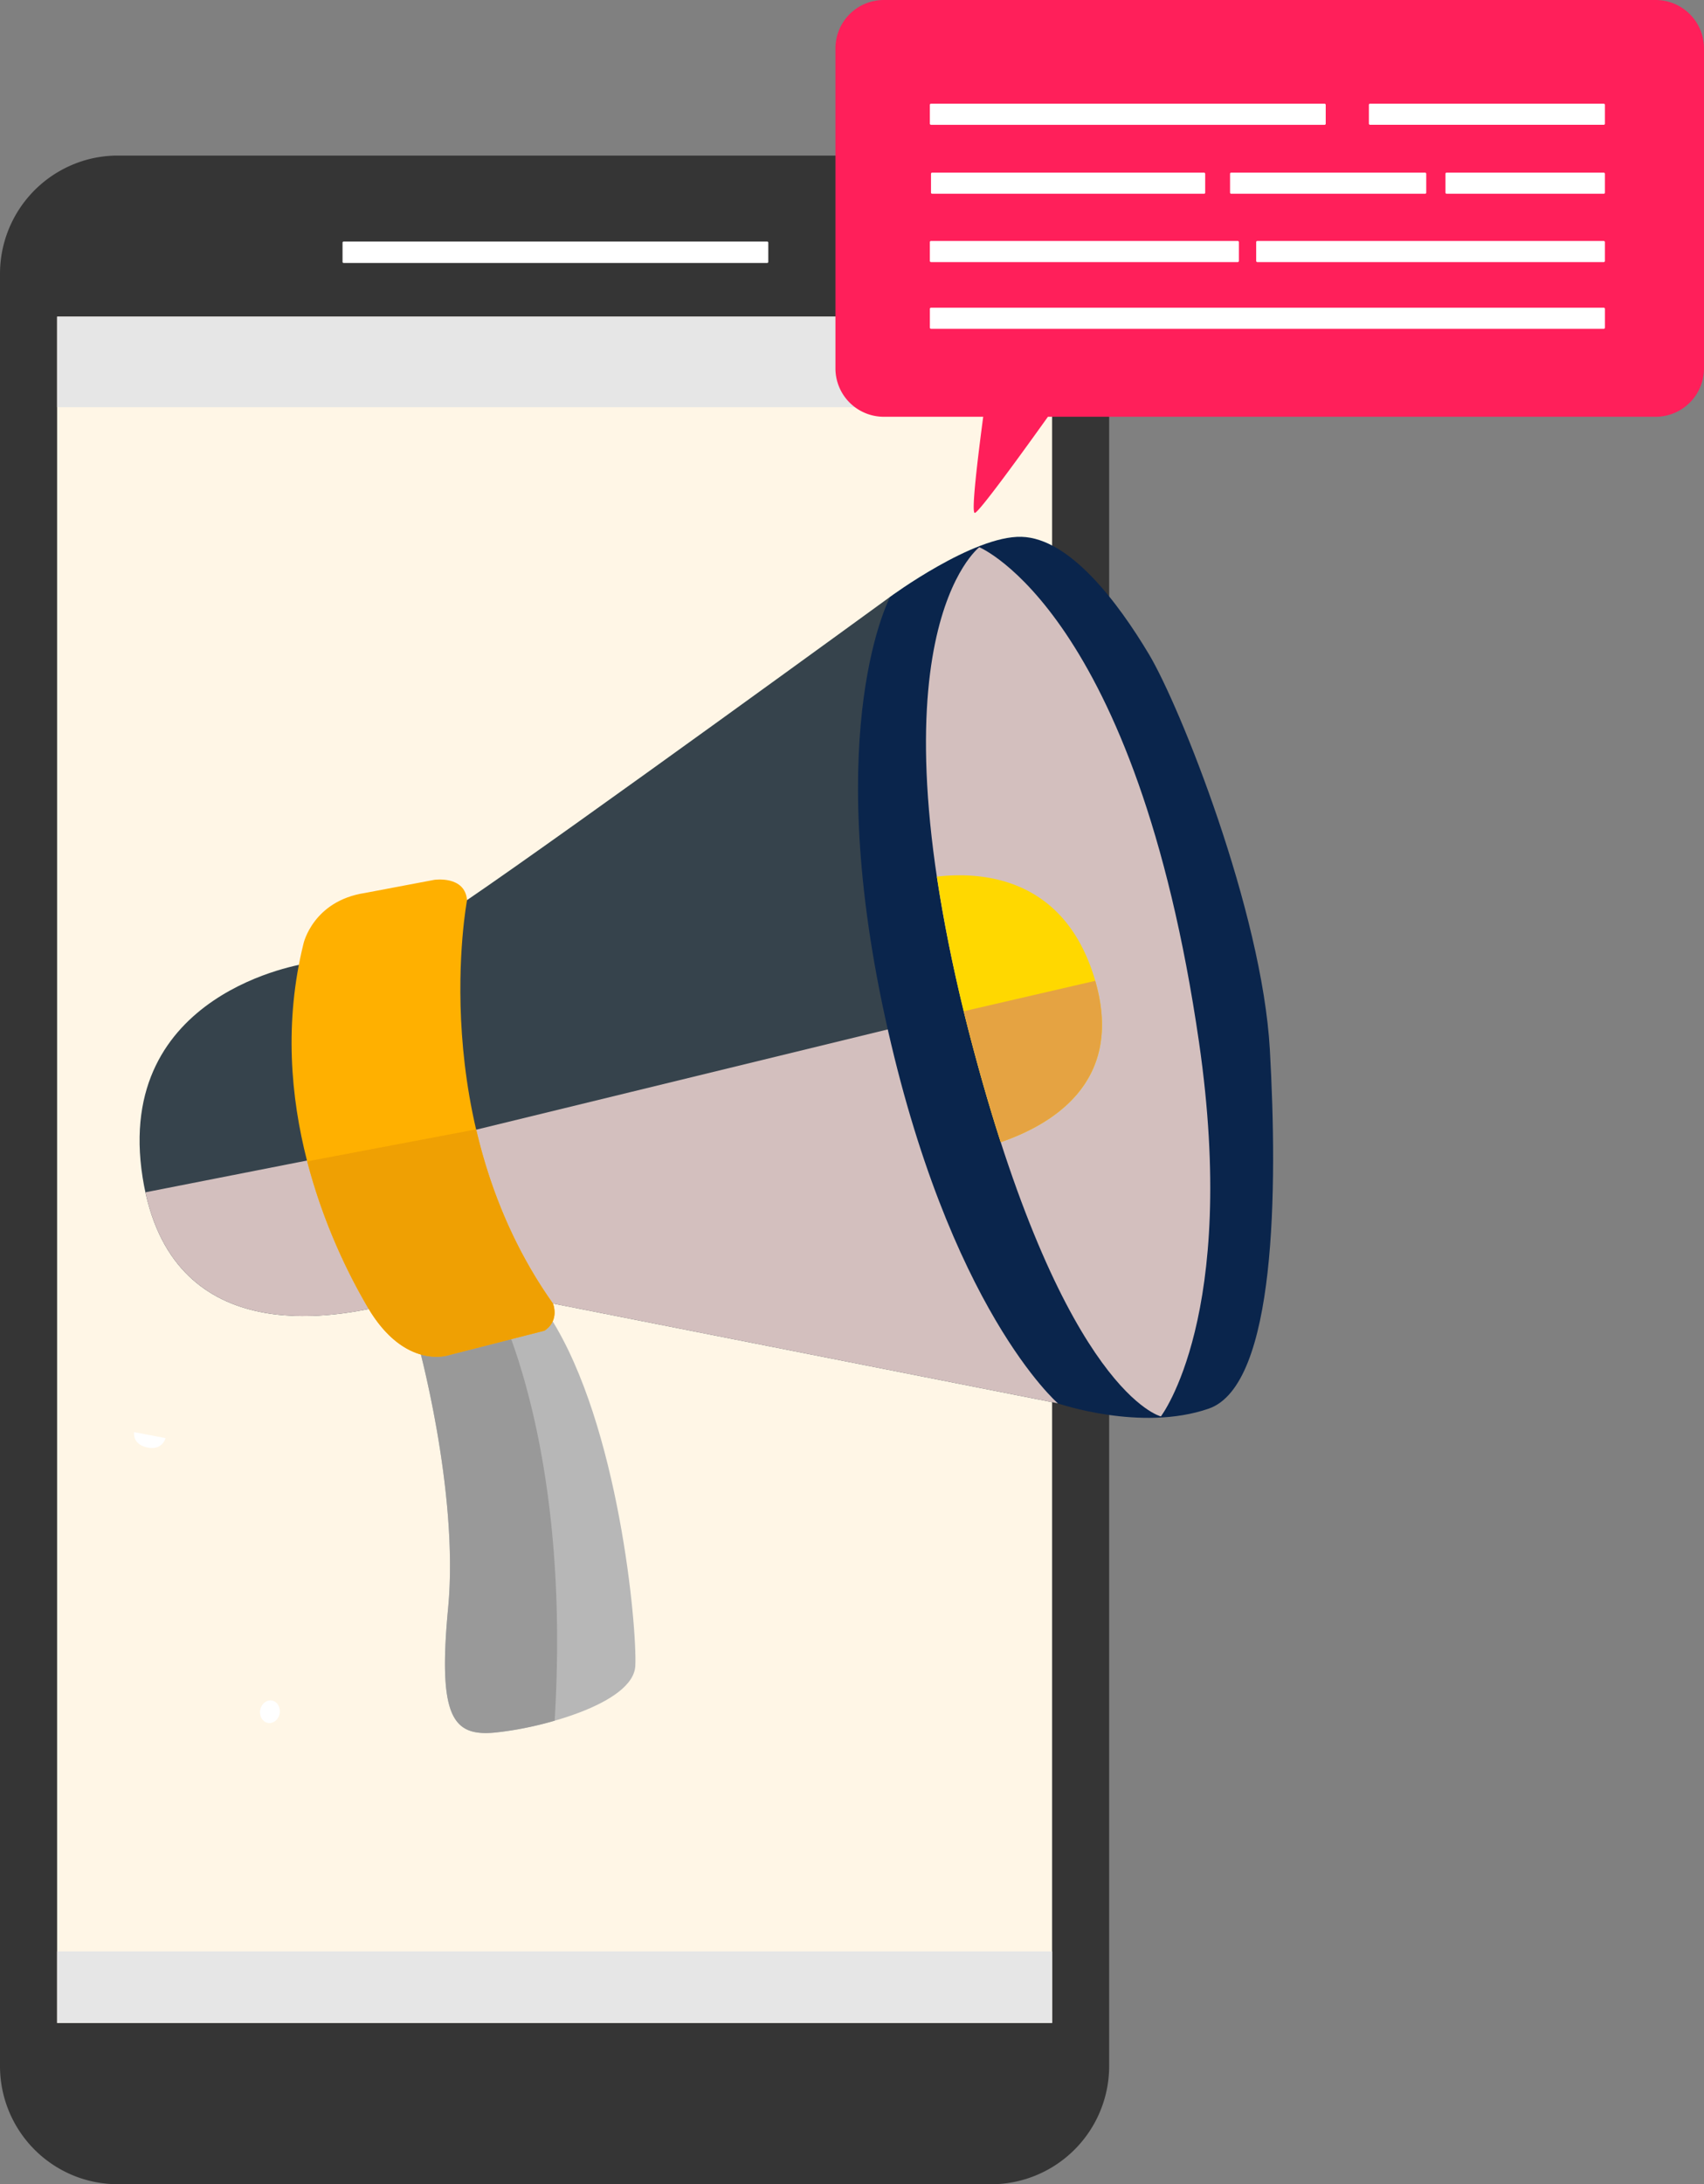
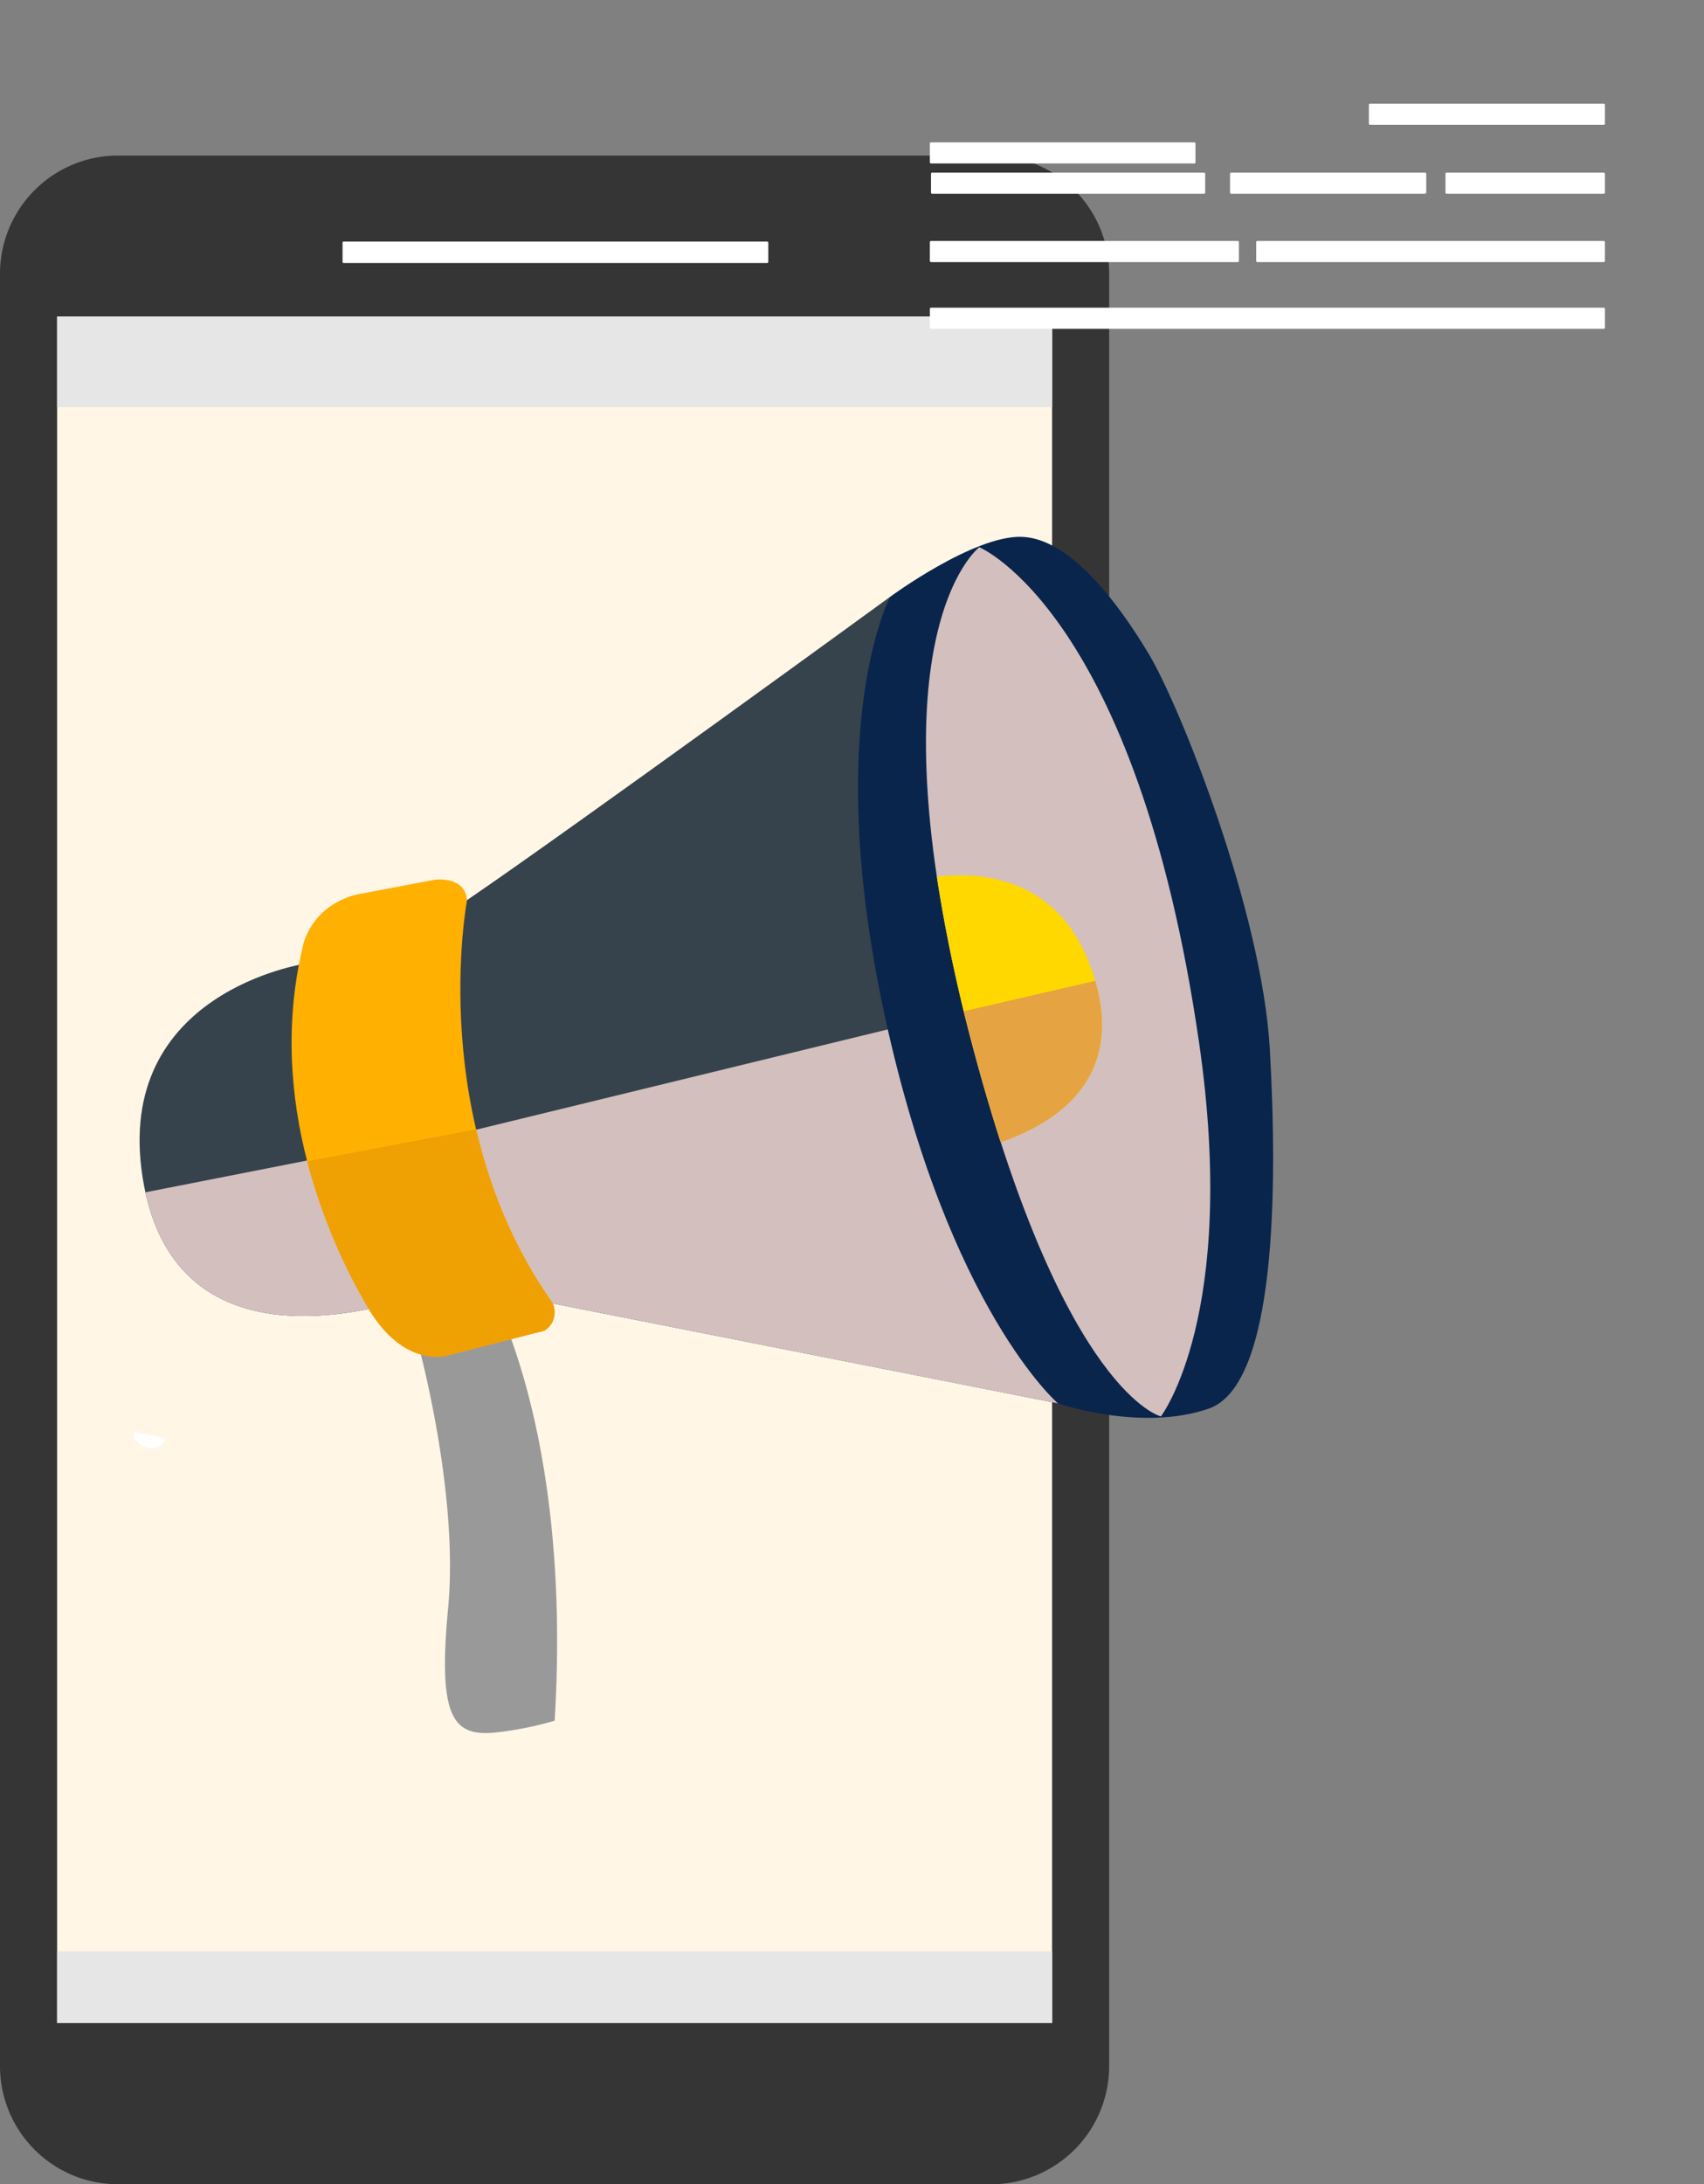
<svg xmlns="http://www.w3.org/2000/svg" viewBox="0 0 910.33 1166.38">
  <rect x="0" y="0" width="910.33" height="1166.38" fill="#808080" stroke="none" />
  <defs>
    <style>.cls-1{fill:#353535;}.cls-2{fill:#fff6e6;}.cls-3{fill:#fff;}.cls-4{fill:#e6e6e6;}.cls-5{fill:#ff1f5a;}.cls-6{fill:#36434c;}.cls-7{fill:#d3bfbe;}.cls-8{fill:#b7b7b7;}.cls-9{fill:#999;}.cls-10{fill:#ffb000;}.cls-11{fill:#0a254c;}.cls-12{fill:#ffd800;}.cls-13{fill:#e5a342;}.cls-14{fill:#efa003;}</style>
  </defs>
  <title>sellerfeedfeature</title>
  <g id="Layer_1" data-name="Layer 1">
    <path class="cls-1" d="M1145.66,991.12h0l-.13,0c-1.27-.46-2.55-.86-3.85-1.24l-1.33-.38-1.42-.34c-.48-.12-1-.24-1.45-.34l-1.38-.28-1.56-.28-1.33-.2-1.7-.22-1.24-.14c-.65-.06-1.3-.1-2-.15l-1-.06c-1-.05-2-.08-3-.08H657.54c-1.08,0-2.16,0-3.24.08a63,63,0,0,0-6.34.65c-1,.16-2.08.34-3.1.55a63.2,63.2,0,0,0-50.25,61.87v957.05A63.14,63.14,0,0,0,636.13,2067h0l.32.11c1.2.43,2.42.82,3.65,1.17l1.34.38c.47.13.94.24,1.42.35l1.45.34,1.38.27,1.56.28,1.33.21c.56.08,1.13.15,1.7.21l1.24.14c.65.06,1.3.11,2,.15l1,.07c1,0,2,.08,3,.08h466.7a62.26,62.26,0,0,0,6.44-.33,63.16,63.16,0,0,0,56.5-62.82v-957A63.16,63.16,0,0,0,1145.66,991.12Z" transform="translate(-594.61 -904.32)" />
    <rect class="cls-2" x="30.51" y="169.1" width="531.55" height="911.22" />
    <path class="cls-3" d="M183.57,129H409.86a.59.59,0,0,1,.59.59v10.25a.59.59,0,0,1-.59.59H183.57a.58.58,0,0,1-.58-.58V129.63A.59.59,0,0,1,183.57,129Z" />
    <rect class="cls-4" x="30.51" y="1042.09" width="531.55" height="38.23" />
    <rect class="cls-4" x="30.51" y="169.1" width="531.55" height="48.36" />
    <rect class="cls-3" x="1091.37" y="980.35" width="141.9" height="11.28" rx="0.58" transform="translate(1730.03 1067.65) rotate(180)" />
-     <path class="cls-5" d="M1066.72,904.32h412.42a25.84,25.84,0,0,1,25.8,25.89V1101a25.84,25.84,0,0,1-25.8,25.88H1154.45c-13.15,18.4-37,51.35-39.07,51.35s1.82-31.12,4.49-51.35h-53.15a25.83,25.83,0,0,1-25.79-25.88V930.21A25.84,25.84,0,0,1,1066.72,904.32Z" transform="translate(-594.61 -904.32)" />
    <rect class="cls-3" x="1325.92" y="959.7" width="126.08" height="11.27" rx="0.58" transform="translate(2183.31 1026.34) rotate(180)" />
    <rect class="cls-3" x="1366.84" y="996.52" width="85.17" height="11.28" rx="0.58" transform="translate(2224.23 1099.99) rotate(180)" />
    <rect class="cls-3" x="1251.74" y="996.52" width="104.81" height="11.28" rx="0.58" transform="translate(2013.68 1099.99) rotate(180)" />
    <rect class="cls-3" x="1091.99" y="996.52" width="146.48" height="11.28" rx="0.58" transform="translate(1735.84 1099.99) rotate(180)" />
-     <rect class="cls-3" x="1091.37" y="959.69" width="211.48" height="11.27" rx="0.58" transform="translate(1799.61 1026.34) rotate(180)" />
    <rect class="cls-3" x="1091.37" y="1068.65" width="360.63" height="11.28" rx="0.58" transform="translate(1948.77 1244.25) rotate(180)" />
    <rect class="cls-3" x="1265.7" y="1033.01" width="186.3" height="11.27" rx="0.58" transform="translate(2123.09 1172.97) rotate(180)" />
    <rect class="cls-3" x="1091.37" y="1033.01" width="165.09" height="11.28" rx="0.58" transform="translate(1753.22 1172.97) rotate(180)" />
    <path class="cls-6" d="M758.1,1418.88s-103,14.87-87.29,114.3c14.68,92.7,103,73.87,125.72,69.23S758.1,1418.88,758.1,1418.88Z" transform="translate(-594.61 -904.32)" />
    <path class="cls-7" d="M796.53,1602.41c10.56-2.17,3-42.11-8.19-84.17-37.93,7.43-80.18,15.73-116.05,22.81C690.62,1624.78,774.5,1606.92,796.53,1602.41Z" transform="translate(-594.61 -904.32)" />
-     <path class="cls-8" d="M817.37,1619.6S840,1700.39,834,1763.17c-5.56,58.54,2.78,68.3,24.54,66.44s74.55-14.86,75.48-35.77-8.8-128.24-45.38-185.86S817.37,1619.6,817.37,1619.6Z" transform="translate(-594.61 -904.32)" />
    <path class="cls-9" d="M852.53,1585.9c-14.5,9.75-35.16,33.7-35.16,33.7S840,1700.39,834,1763.17c-5.56,58.54,2.78,68.3,24.54,66.44a183.2,183.2,0,0,0,32.38-6.38C899.64,1679.34,862.52,1602.18,852.53,1585.9Z" transform="translate(-594.61 -904.32)" />
    <path class="cls-6" d="M1070.2,1223s-170.87,124.41-226.09,162l-32.3,48.08,22.92,140.09L890,1600.43l269.85,53.32-6.25-30.32-49-135.9-25-154.73-7.29-95.13Z" transform="translate(-594.61 -904.32)" />
    <polygon class="cls-7" points="509.97 583.2 503.41 542.64 230.34 609.14 240.12 668.93 295.34 696.11 565.19 749.42 558.93 719.11 509.97 583.2" />
    <path class="cls-10" d="M844.11,1385.08S821.53,1503.91,890,1600.43c0,0,3.82,9-4.51,14.52l-50.94,13s-23.62,8.37-43.53-25.55-55.1-110.12-34.26-194.22c0,0,5.09-22.77,32.87-27l37-7S843.07,1371.72,844.11,1385.08Z" transform="translate(-594.61 -904.32)" />
    <path class="cls-11" d="M1070.2,1223s44.45-32.75,70.15-32,51.4,34.84,68.07,62.72,60.43,137.3,64.59,211.18,3.48,179.11-32.64,191.66-80.57-2.79-80.57-2.79-58.35-50.18-92.38-206.3S1070.2,1223,1070.2,1223Z" transform="translate(-594.61 -904.32)" />
    <path class="cls-7" d="M1214.79,1660.72s41.54-54,20.37-199.84c-33.34-229.61-117.38-264.33-117.38-264.33s-62.21,47.4-2.78,269.29C1164,1648.67,1214.79,1660.72,1214.79,1660.72Z" transform="translate(-594.61 -904.32)" />
    <path class="cls-12" d="M1095.11,1372.47a843.16,843.16,0,0,0,19.89,93.37c4.74,17.71,9.5,33.81,14.23,48.46,25.85-9,67.64-31.47,49.79-88.54C1162.48,1372.89,1119.43,1369.66,1095.11,1372.47Z" transform="translate(-594.61 -904.32)" />
-     <path class="cls-13" d="M1115,1465.84c4.74,17.71,9.5,33.81,14.23,48.46,25.49-8.85,66.48-30.86,50.49-86.19l-70.23,16.24Q1112.06,1454.82,1115,1465.84Z" transform="translate(-594.61 -904.32)" />
+     <path class="cls-13" d="M1115,1465.84c4.74,17.71,9.5,33.81,14.23,48.46,25.49-8.85,66.48-30.86,50.49-86.19l-70.23,16.24Z" transform="translate(-594.61 -904.32)" />
    <path class="cls-14" d="M890,1600.43c-21.44-30.25-33.94-62.69-41-93l-90.27,17.1a310.43,310.43,0,0,0,32.3,77.86c19.91,33.92,43.53,25.55,43.53,25.55l50.94-13C893.77,1609.38,890,1600.43,890,1600.43Z" transform="translate(-594.61 -904.32)" />
-     <path class="cls-3" d="M744,1819.49c-.66,3.28-3.5,5.47-6.36,4.89s-4.65-3.69-4-7,3.5-5.47,6.36-4.9S744.6,1816.22,744,1819.49Z" transform="translate(-594.61 -904.32)" />
    <path class="cls-3" d="M666.26,1669.11l16.8,3.21s-1.6,6.33-9,5.13C665,1676,666.26,1669.11,666.26,1669.11Z" transform="translate(-594.61 -904.32)" />
  </g>
</svg>